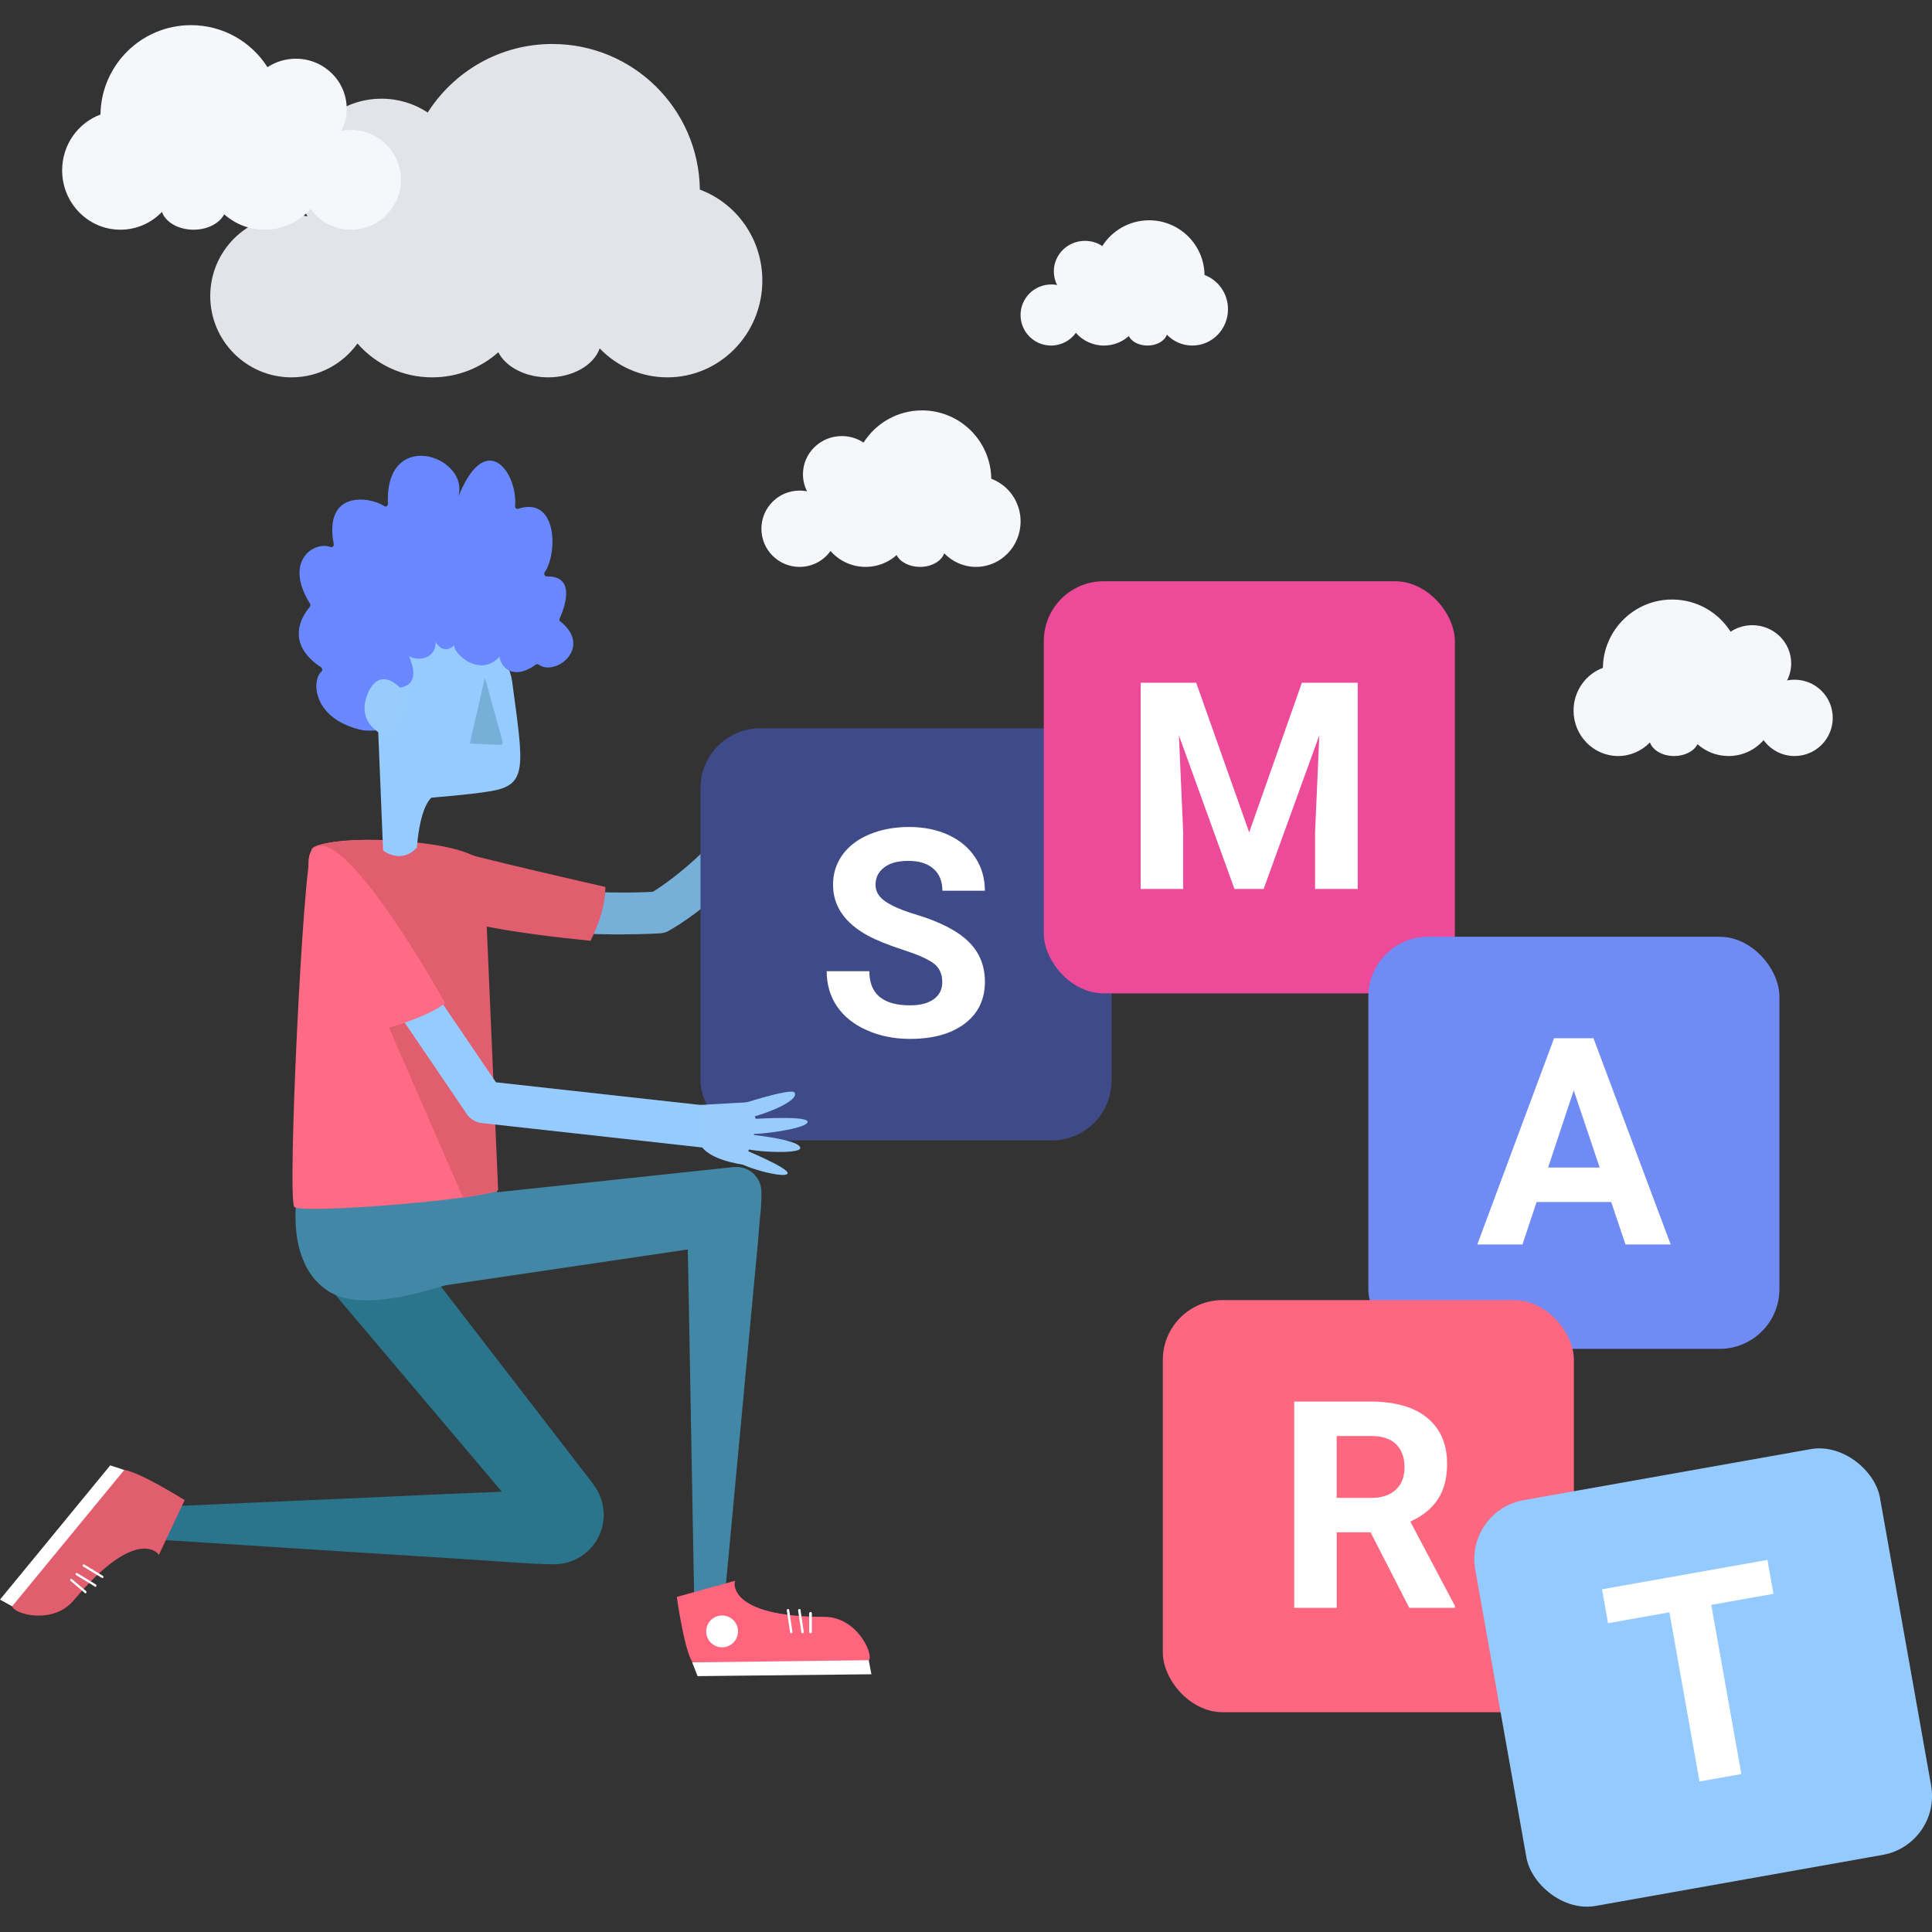
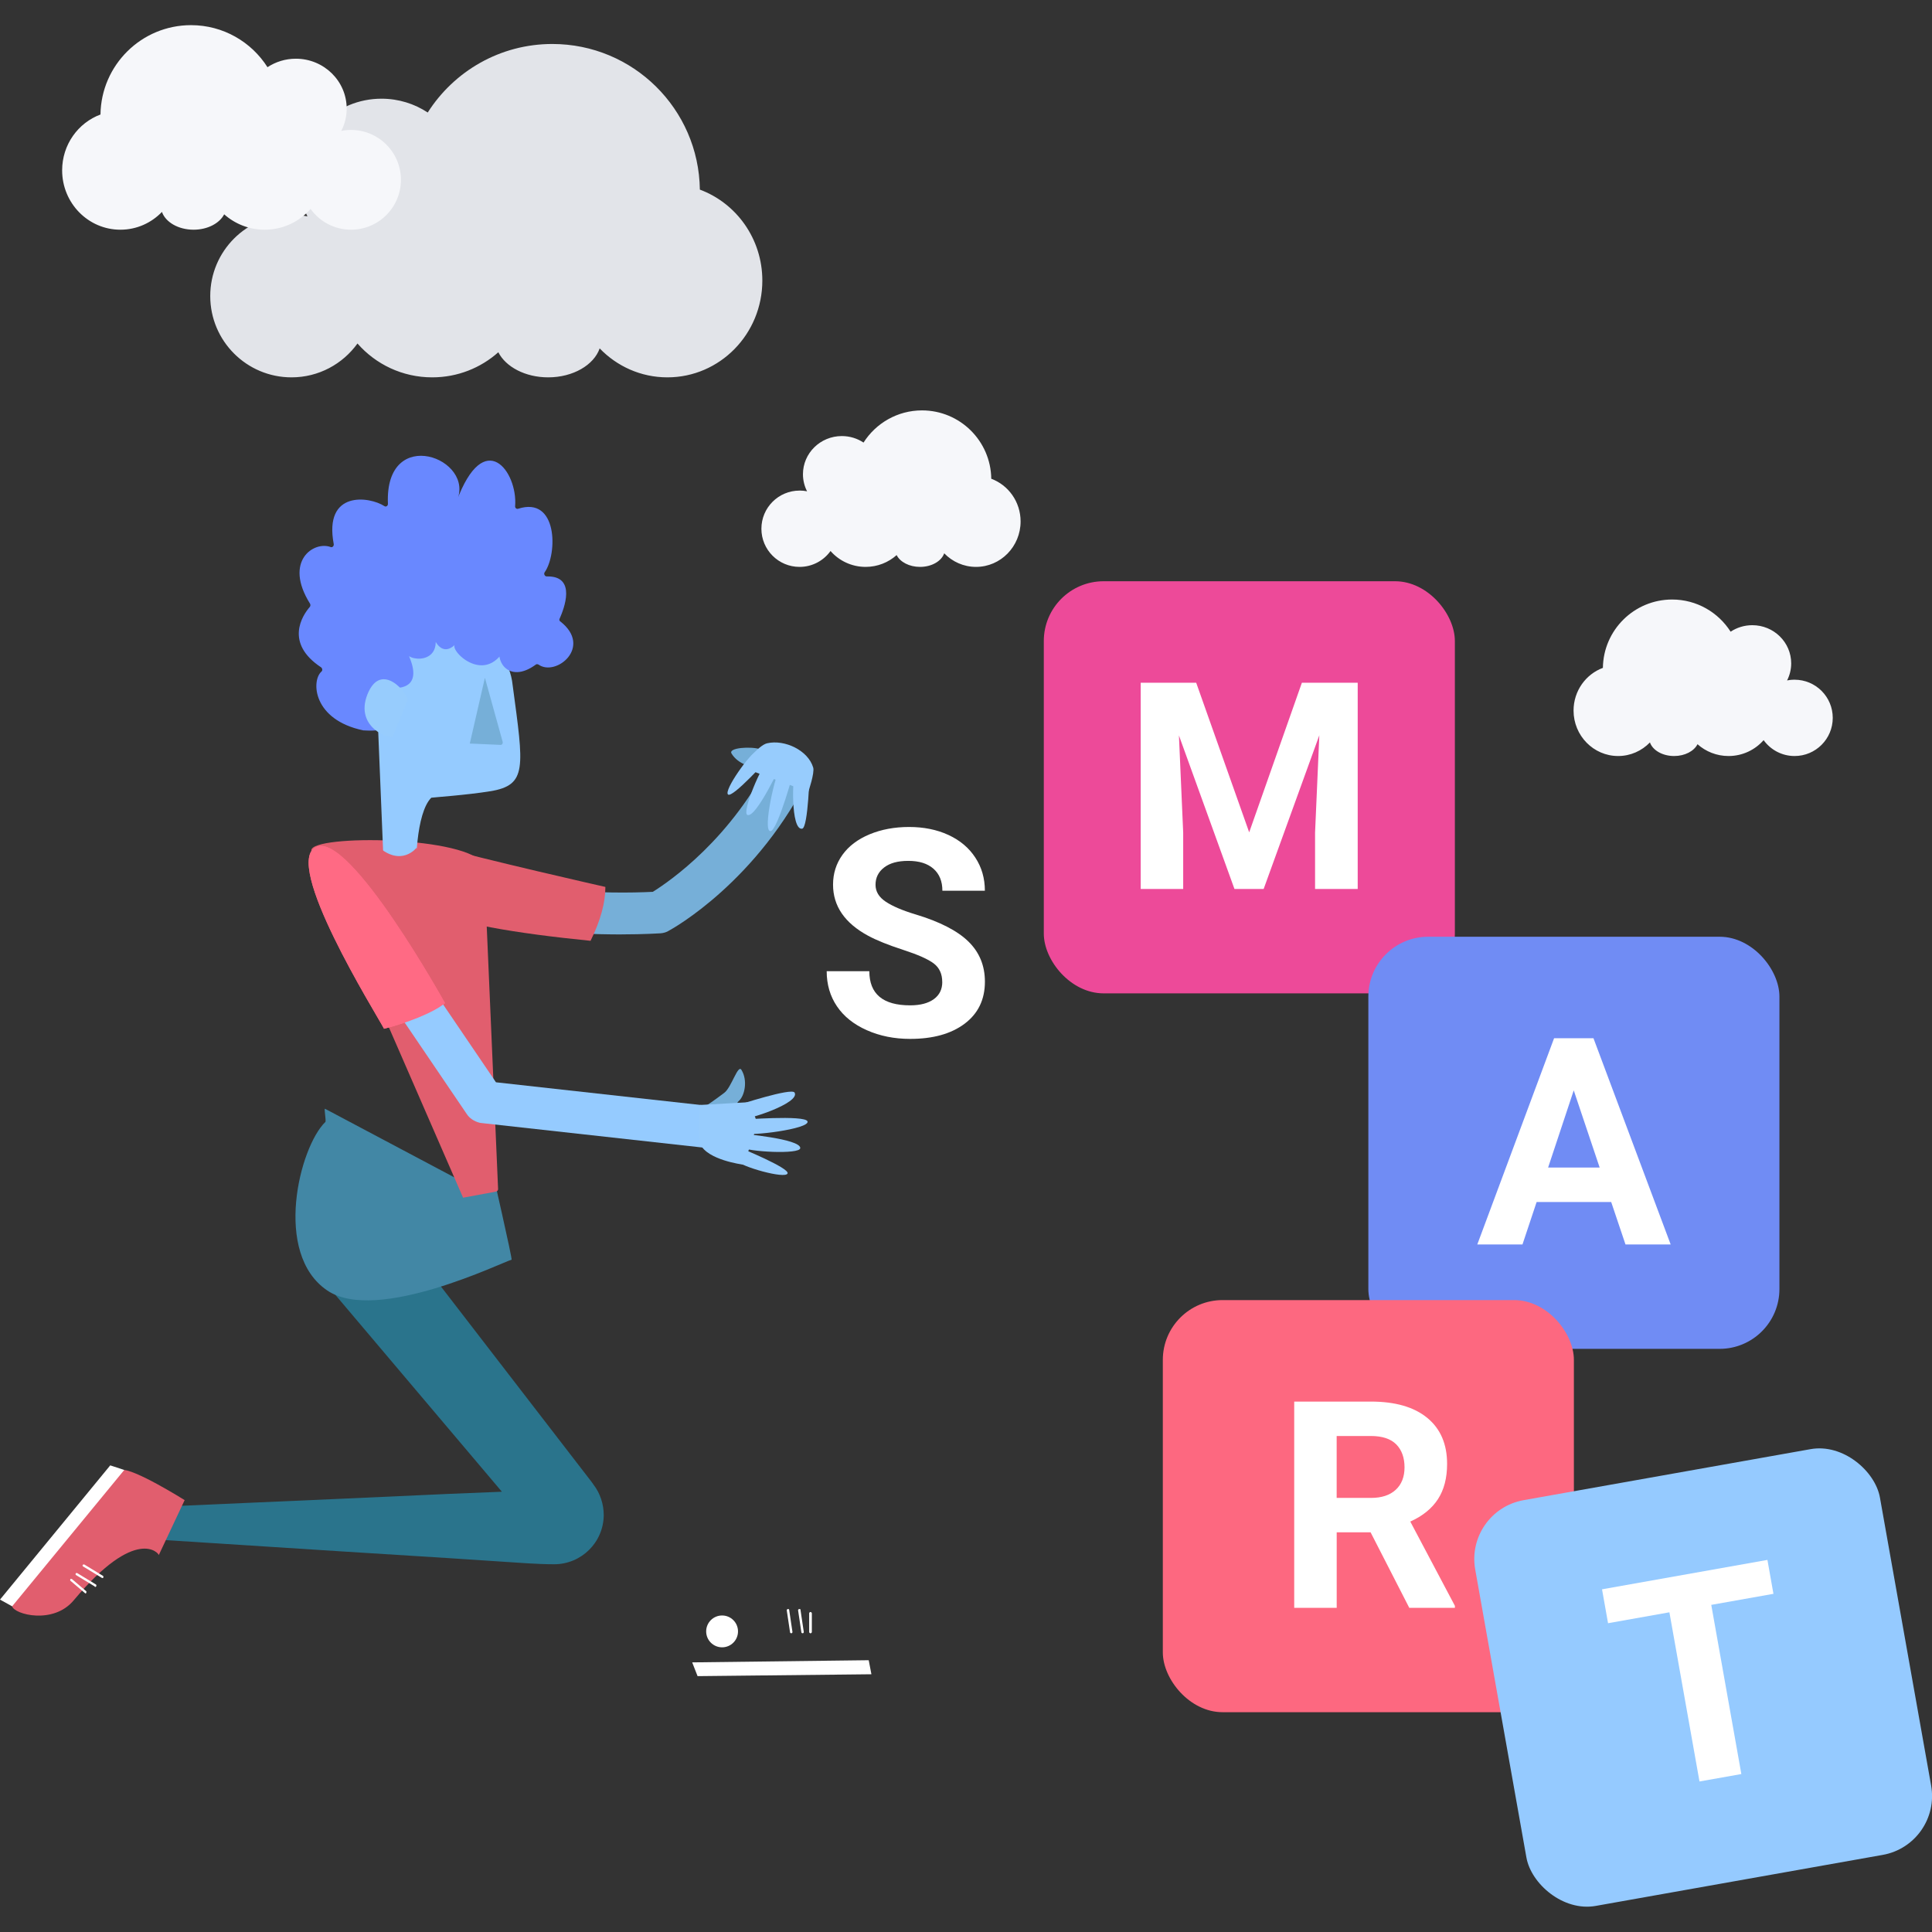
<svg xmlns="http://www.w3.org/2000/svg" id="design" viewBox="0 0 517 517">
  <rect x="0" y="0" width="517" height="517" fill="#333333" stroke="none" />
  <defs>
    <style>
      .cls-1 {
        fill: #2a748c;
      }

      .cls-2 {
        fill: #fff;
      }

      .cls-3 {
        fill: #95caff;
      }

      .cls-4 {
        fill: #97ccfd;
      }

      .cls-5 {
        fill: #ff667e;
      }

      .cls-6 {
        fill: #95cbff;
      }

      .cls-7 {
        fill: #fd6880;
      }

      .cls-8 {
        fill: #ed4a99;
      }

      .cls-9 {
        fill: #708cf4;
      }

      .cls-10 {
        fill: #e15e6e;
      }

      .cls-11 {
        fill: #e2e4e9;
      }

      .cls-12 {
        fill: #76afd8;
      }

      .cls-13 {
        fill: #3f4b89;
      }

      .cls-14 {
        fill: #4287a5;
      }

      .cls-15 {
        fill: #ff6a84;
      }

      .cls-16 {
        fill: #6988ff;
      }

      .cls-17 {
        fill: #f6f7fa;
      }
    </style>
  </defs>
  <path class="cls-11" d="M78.01,57.48c1.46,0,2.88,.15,4.26,.42-1.49-2.93-2.34-6.23-2.34-9.73,0-12.01,9.92-21.76,22.16-21.76,4.58,0,8.84,1.37,12.37,3.7,7.01-11.02,19.32-18.34,33.34-18.34,21.64,0,39.2,17.4,39.48,38.97,9.75,3.62,16.72,13.15,16.72,24.34,0,14.3-11.37,25.9-25.41,25.9-7.1,0-13.51-2.97-18.12-7.75-1.54,4.45-7.13,7.75-13.78,7.75-6.13,0-11.35-2.8-13.34-6.72-4.69,4.18-10.89,6.72-17.69,6.72-7.99,0-15.14-3.51-20-9.06-3.95,5.48-10.38,9.06-17.65,9.06-12.01,0-21.75-9.74-21.75-21.76s9.74-21.76,21.75-21.76Z" />
  <g>
    <g>
      <g>
-         <path class="cls-14" d="M103,346.33l95.14-14.06-14.21-13.56c-.14,4.62,0,9.3,.07,13.85l.29,13.99,.5,27.84,1.01,55.68,7.86,.29,5.19-55.54,2.6-27.77,1.3-13.85,.58-6.92c.29-2.31,.43-4.62,.43-6.92v-.36c0-3.68-2.96-6.71-6.56-6.71h-.79l-95.43,10.17,2.02,23.87h0Z" />
        <path class="cls-1" d="M88.86,345.46l54.6,64.55,5.12-11.25c-2.45-.07-4.76,0-7.21,.07l-7.21,.36-14.28,.58-28.71,1.3-57.34,2.52-.07,7.86,57.34,3.68,28.63,1.8,14.28,.94c4.76,.29,9.52,.72,14.28,.72,7.28,0,13.2-5.84,13.27-13.13,0-3.03-1.01-5.91-2.67-8.08l-.5-.72-51.72-67.08-17.82,15.87h0Z" />
        <path class="cls-14" d="M131.63,312.79c0,.14,5.55,24.24,5.27,24.31-2.02,.43-36.06,17.24-49.34,8.22-14.57-9.88-7.43-38.37-.5-45.08,.29-.29-.43-3.75-.07-3.53l38.08,20.2c.14,.07,.29,.29,.29,.43l6.28-4.54h0Z" />
-         <path class="cls-15" d="M129.11,232.51c.14-1.23-.36-2.31-1.37-3.1-13.63-5.84-41.98-5.91-44.36-1.88-2.31,4.18-6.56,93.41-4.62,95.43,1.95,2.02,52.51-2.16,54.46-4.54,.14-2.6-7.72-55.68-4.11-85.9h0Z" />
        <path class="cls-10" d="M129.76,319.42l-5.84,1.08s-33.32-76.6-40.61-92.97c.07-4.26,42.48-3.89,46.23,3.97l3.75,86.7c0,.29-.22,.58-.5,.65l-3.03,.58Z" />
        <path class="cls-12" d="M211.62,200.12s-5.63,1.23-8.22,.36c-2.38-.79-8.58-.43-7.65,1.15,1.73,2.89,5.77,4.11,7.72,3.25,2.02-.87,.94,4.54,.94,4.54,0,0,10.39-5.41,7.21-9.3h0Z" />
        <path class="cls-12" d="M166.4,250.04c6.06,0,10.17-.29,10.39-.29,.79-.07,1.59-.29,2.24-.72,.94-.5,23.87-13.2,37.94-42.19l-10.1-4.83c-10.96,22.5-27.91,33.97-32.17,36.64-11.25,.58-38.66,.36-49.77-7.79l-6.71,9.02c7.36,5.48,19.62,8.73,36.28,9.88,4.47,.22,8.44,.29,11.9,.29h0Z" />
        <path class="cls-10" d="M162,237.34s-32.89-7.43-45.8-11.11c-22.36,14.86,1.44,21.49,41.83,25.53,2.74-5.55,3.97-10.31,3.97-14.43Z" />
-         <path class="cls-5" d="M181.11,427.33s2.24,16.16,4.69,18.1c2.45,2.02,45.51,.72,46.74-1.15,1.23-1.8-3.32-11.61-11.9-11.61-26.04,0-24.31-9.38-23.87-9.67l-15.65,4.33h0Z" />
        <circle class="cls-2" cx="193.23" cy="436.56" r="4.26" />
        <path class="cls-2" d="M232.47,444.28l.72,3.75-46.52,.5-1.44-3.68,47.24-.58Zm-21.28-13.42l.87,5.84c0,.14-.07,.36-.29,.36-.14,0-.36-.07-.36-.29l-.87-5.84c0-.14,.07-.36,.36-.36-.07,0,0,0,0,0,.22,0,.29,.14,.29,.29Zm3.03,0l.87,5.84c0,.14-.07,.36-.29,.36-.14,0-.36-.07-.36-.29l-.87-5.84c0-.14,.07-.36,.36-.36,.22,0,.36,.14,.29,.29Zm3.03,.87v4.98c0,.14-.14,.36-.36,.36-.14,0-.36-.14-.36-.36v-4.98c0-.14,.14-.36,.36-.36s.36,.22,.36,.36Z" />
        <path class="cls-6" d="M131.13,211.74c-6.13,1.01-15.51,1.66-15.72,1.73-4.11,4.11-4.4,18.75-3.82,22.58,.07,.43-8.66,.29-8.73,0l-1.66-40.54c-.07-2.52-.36-9.09,1.44-17.45,1.73-8.22,26.11-12.48,30.73-4.54,2.45,4.26,3.46,6.49,3.82,9.88,2.96,22.14,3.97,26.69-6.06,28.35h0Z" />
        <path class="cls-12" d="M129.76,181.37l4.76,17.17c.07,.43-.14,.79-.58,.79l-8.22-.36" />
        <path class="cls-16" d="M121.9,172.35c-2.24,1.15,7.79,11.54,13.34,1.01,.43-.79-.58-1.44-1.01-.79-2.24,3.75,1.66,10.75,9.16,5.27,.14-.14,.43-.14,.72,0,4.62,3.32,14.57-4.69,5.84-11.54-.29-.14-.36-.58-.14-.87,1.01-2.31,4.69-11.4-3.53-11.18-.5,0-.87-.72-.5-1.15,3.46-4.98,3.46-20.41-7.14-16.95-.43,.14-.87-.29-.79-.72,.72-9.16-8.22-21.49-15.72-1.15,5.55-11.54-19.26-20.92-18.32,.58,0,.5-.5,.87-.94,.58-3.97-2.6-16.3-4.33-13.56,10.17,.07,.5-.36,.94-.79,.79-4.54-1.73-12.69,3.75-5.55,15.15,.14,.29,.14,.58-.07,.87-2.02,2.31-6.78,9.67,3.03,16.16,.36,.29,.43,.87,.07,1.15-2.74,2.45-2.31,12.91,11.25,15.72h.07c6.13,.36,9.09-.5,6.56-10.53-.07-.43,.14-.94,.58-.87,2.6,.29,9.3,.07,4.4-9.74-.94,2.6,10.75,4.26,7-6.28-.79,1.51,1.8,8.66,6.06,4.33h0Z" />
        <path class="cls-4" d="M109.06,187.43c.43-1.44-7-10.96-10.75-1.59-3.53,9.02,6.49,12.26,6.85,11.11" />
        <path class="cls-10" d="M111.51,226.81s-4.11,5.41-10.53-.43l.58,10.75,11.97-.79-2.02-9.52Z" />
        <path class="cls-10" d="M49.41,401.43s-13.78-8.66-16.95-8.08c-3.1,.58-29.86,34.33-29.21,36.5,.58,2.16,11.04,4.98,16.52-1.66,16.73-19.98,22.79-12.48,22.72-12.05l6.92-14.71h0Z" />
        <path class="cls-2" d="M3.25,429.85l-3.25-1.8,29.5-35.92,3.75,1.23L3.25,429.85Zm23.95-7.65l-4.98-3.03c-.14-.07-.14-.29-.07-.43,.07-.07,.29-.14,.43-.07l4.98,3.03c.14,.07,.14,.36,.07,.5,.07,0,0,0,0,0-.07,.07-.29,.14-.43,0Zm-1.88,2.31l-4.98-3.03c-.14-.07-.14-.29-.07-.43,.07-.14,.29-.14,.43-.07l4.98,3.03c.14,.07,.14,.36,.07,.5-.22,.22-.36,.22-.43,0Zm-2.67,1.73l-3.82-3.25c-.07-.07-.07-.29,0-.43,.07-.07,.29-.07,.43,0l3.82,3.25c.07,.07,.07,.29,0,.43-.07,.22-.22,.22-.43,0Z" />
        <path class="cls-15" d="M119.08,268.43s-25.39-45.8-34.41-41.83c-9.38,4.11,15.94,44.58,18.1,48.69,5.84-1.44,13.2-4.26,16.3-6.85Z" />
        <path class="cls-4" d="M216.67,206.18s-2.67-1.37-3.75-.14c-.94,1.15-1.37,16.23,1.73,15.72,1.66-.22,2.02-15.58,2.02-15.58h0Zm-7.72-.94c-1.37,1.15-4.98,17.09-2.81,17.17,1.95,.07,6.49-16.81,6.49-16.81,0,0-2.31-1.59-3.68-.36Z" />
        <path class="cls-4" d="M209.1,204.38s-6.78,14.64-9.09,13.7c-1.66-.65,4.04-13.85,5.55-14.64,1.51-.79,3.53,.94,3.53,.94Z" />
        <path class="cls-4" d="M205.57,203.01s-9.59,10.67-10.75,9.59c-1.23-1.08,6.06-11.25,7.65-11.54,1.51-.22,3.1,1.95,3.1,1.95h0Z" />
        <path class="cls-4" d="M198.57,205.32s4.18-5.84,6.71-6.42c4.69-1.08,10.96,1.88,12.33,6.49,.43,1.44-1.3,6.49-1.3,6.49l-17.74-6.56h0Z" />
        <path class="cls-12" d="M189.62,299.59c1.23-7.36-7.28,1.51,4.18-7.14,1.95-1.44,3.68-7.79,4.62-6.13,1.73,2.81,.87,7-.79,8.37-1.66,1.37,3.53,3.03,3.53,3.03,0,0-9.74,6.56-11.54,1.88h0Z" />
      </g>
      <g>
-         <rect class="cls-13" x="187.45" y="194.9" width="110" height="110.28" rx="16" ry="16" />
        <path class="cls-2" d="M252.14,262.77c0-2.15-.76-3.8-2.27-4.95-1.52-1.15-4.25-2.36-8.19-3.64-3.94-1.28-7.06-2.53-9.36-3.77-6.27-3.39-9.4-7.95-9.4-13.68,0-2.98,.84-5.64,2.52-7.98,1.68-2.34,4.09-4.16,7.24-5.48,3.15-1.31,6.68-1.97,10.59-1.97s7.45,.71,10.54,2.14c3.08,1.43,5.48,3.44,7.18,6.05,1.71,2.6,2.56,5.56,2.56,8.87h-11.37c0-2.53-.8-4.49-2.39-5.89s-3.83-2.1-6.71-2.1-4.94,.59-6.48,1.76c-1.54,1.18-2.31,2.72-2.31,4.64,0,1.79,.9,3.3,2.71,4.51,1.81,1.21,4.47,2.35,7.98,3.41,6.47,1.95,11.18,4.36,14.14,7.24s4.44,6.47,4.44,10.77c0,4.78-1.81,8.52-5.42,11.24-3.61,2.72-8.48,4.07-14.59,4.07-4.25,0-8.11-.78-11.6-2.33s-6.15-3.68-7.98-6.39c-1.83-2.7-2.75-5.84-2.75-9.4h11.41c0,6.09,3.64,9.14,10.92,9.14,2.7,0,4.81-.55,6.33-1.65s2.27-2.63,2.27-4.61Z" />
      </g>
      <g>
        <path class="cls-6" d="M128.32,300.45l.5,.07,59.22,6.56,1.3-11.18-56.62-6.28-37.07-54.6-9.3,6.28,38.52,56.76c.72,1.15,2.02,2.02,3.46,2.38h0Z" />
        <path class="cls-4" d="M198.06,299.66s17.46-1.37,18.03,.43c.65,2.02-15.58,4.04-17.17,3.17-1.59-.87-.87-3.61-.87-3.61h0Z" />
        <path class="cls-4" d="M198.14,303.34s16.08,1.37,16.01,3.89c-.07,1.8-14.35,.94-15.65-.22-1.3-1.08-.36-3.68-.36-3.68Z" />
        <path class="cls-4" d="M198.06,307.16s13.27,5.41,12.69,6.85c-.58,1.59-12.62-1.88-13.42-3.32-.79-1.3,.72-3.53,.72-3.53h0Z" />
        <path class="cls-4" d="M187.39,306.15c1.88,4.26,11.32,5.48,11.32,5.48,0,0,4.62-9.67,3.39-12.62-1.15-2.89-2.09-4.04-2.09-4.04l-12.69,.72c-.14,0-.72,8.66,.07,10.46h0Z" />
        <path class="cls-4" d="M197.34,295.76s14.5-4.76,15.29-3.39c1.59,2.81-12.84,7.5-14.21,7-1.44-.65-1.08-3.61-1.08-3.61Z" />
        <path class="cls-15" d="M119.08,268.43s-25.39-45.8-34.41-41.83c-9.38,4.11,15.94,44.58,18.1,48.69,5.84-1.44,13.2-4.26,16.3-6.85Z" />
      </g>
    </g>
    <g>
      <rect class="cls-8" x="279.32" y="155.54" width="110" height="110.28" rx="16" ry="16" />
      <path class="cls-2" d="M320.1,182.7l14.18,40.03,14.1-40.03h14.94v55.19h-11.41v-15.09l1.14-26.04-14.9,41.13h-7.81l-14.86-41.09,1.14,26v15.09h-11.37v-55.19h14.86Z" />
    </g>
    <g>
      <rect class="cls-9" x="366.17" y="250.67" width="110" height="110.28" rx="16" ry="16" />
      <path class="cls-2" d="M431.14,321.65h-19.94l-3.79,11.37h-12.09l20.55-55.19h10.54l20.66,55.19h-12.09l-3.83-11.37Zm-16.87-9.21h13.8l-6.94-20.66-6.86,20.66Z" />
    </g>
    <g>
      <g>
        <rect class="cls-7" x="311.17" y="347.9" width="110" height="110.28" rx="16" ry="16" />
        <path class="cls-2" d="M366.76,410.05h-9.06v20.2h-11.37v-55.19h20.51c6.52,0,11.55,1.45,15.09,4.36,3.54,2.91,5.31,7.01,5.31,12.32,0,3.77-.81,6.91-2.44,9.42-1.63,2.52-4.1,4.52-7.41,6.01l11.94,22.55v.53h-12.21l-10.35-20.2Zm-9.06-9.21h9.17c2.86,0,5.07-.73,6.63-2.18,1.57-1.45,2.35-3.46,2.35-6.01s-.74-4.65-2.22-6.14c-1.48-1.49-3.75-2.24-6.8-2.24h-9.14v16.57Z" />
      </g>
      <g>
        <rect class="cls-3" x="400.75" y="393.78" width="110" height="110.28" rx="16" ry="16" transform="translate(-71.52 86.68) rotate(-10.08)" />
        <path class="cls-2" d="M474.58,426.5l-16.65,2.96,8.05,45.27-11.2,1.99-8.05-45.27-16.42,2.92-1.61-9.07,44.26-7.87,1.61,9.07Z" />
      </g>
    </g>
  </g>
  <path class="cls-17" d="M480.22,181.88c-.68,0-1.35,.07-2,.2,.7-1.37,1.1-2.92,1.1-4.57,0-5.64-4.66-10.21-10.4-10.21-2.15,0-4.15,.64-5.81,1.74-3.29-5.17-9.07-8.61-15.65-8.61-10.16,0-18.4,8.17-18.53,18.29-4.58,1.7-7.85,6.17-7.85,11.43,0,6.71,5.34,12.16,11.93,12.16,3.33,0,6.34-1.39,8.51-3.64,.72,2.09,3.34,3.64,6.47,3.64,2.88,0,5.33-1.31,6.26-3.16,2.2,1.96,5.11,3.16,8.3,3.16,3.75,0,7.11-1.65,9.39-4.25,1.85,2.57,4.87,4.25,8.29,4.25,5.64,0,10.21-4.57,10.21-10.21s-4.57-10.21-10.21-10.21Z" />
  <path class="cls-17" d="M213.97,131.27c.68,0,1.35,.07,2,.2-.7-1.37-1.1-2.92-1.1-4.57,0-5.64,4.66-10.21,10.4-10.21,2.15,0,4.15,.64,5.81,1.74,3.29-5.17,9.07-8.61,15.65-8.61,10.16,0,18.4,8.17,18.53,18.29,4.58,1.7,7.85,6.17,7.85,11.43,0,6.71-5.34,12.16-11.93,12.16-3.33,0-6.34-1.39-8.51-3.64-.72,2.09-3.34,3.64-6.47,3.64-2.88,0-5.33-1.31-6.26-3.16-2.2,1.96-5.11,3.16-8.3,3.16-3.75,0-7.11-1.65-9.39-4.25-1.85,2.57-4.87,4.25-8.29,4.25-5.64,0-10.21-4.57-10.21-10.21s4.57-10.21,10.21-10.21Z" />
-   <path class="cls-17" d="M281.28,76.11c.55,0,1.08,.05,1.6,.16-.56-1.1-.88-2.34-.88-3.65,0-4.51,3.73-8.17,8.32-8.17,1.72,0,3.32,.51,4.65,1.39,2.63-4.14,7.26-6.89,12.53-6.89,8.13,0,14.73,6.54,14.83,14.64,3.66,1.36,6.28,4.94,6.28,9.15,0,5.37-4.27,9.73-9.55,9.73-2.67,0-5.08-1.12-6.81-2.91-.58,1.67-2.68,2.91-5.18,2.91-2.3,0-4.26-1.05-5.01-2.53-1.76,1.57-4.09,2.53-6.65,2.53-3,0-5.69-1.32-7.51-3.4-1.48,2.06-3.9,3.4-6.63,3.4-4.51,0-8.17-3.66-8.17-8.17s3.66-8.17,8.17-8.17Z" />
  <path class="cls-17" d="M93.94,34.77c-.89,0-1.77,.09-2.61,.26,.92-1.8,1.44-3.82,1.44-5.97,0-7.37-6.09-13.35-13.6-13.35-2.81,0-5.42,.84-7.59,2.27-4.3-6.76-11.85-11.25-20.46-11.25-13.28,0-24.05,10.68-24.23,23.91-5.98,2.22-10.26,8.07-10.26,14.94,0,8.78,6.98,15.89,15.59,15.89,4.36,0,8.29-1.82,11.12-4.76,.95,2.73,4.37,4.76,8.46,4.76,3.76,0,6.96-1.72,8.19-4.12,2.88,2.56,6.68,4.12,10.85,4.12,4.9,0,9.29-2.16,12.27-5.56,2.42,3.37,6.37,5.56,10.83,5.56,7.37,0,13.35-5.98,13.35-13.35s-5.98-13.35-13.35-13.35Z" />
</svg>